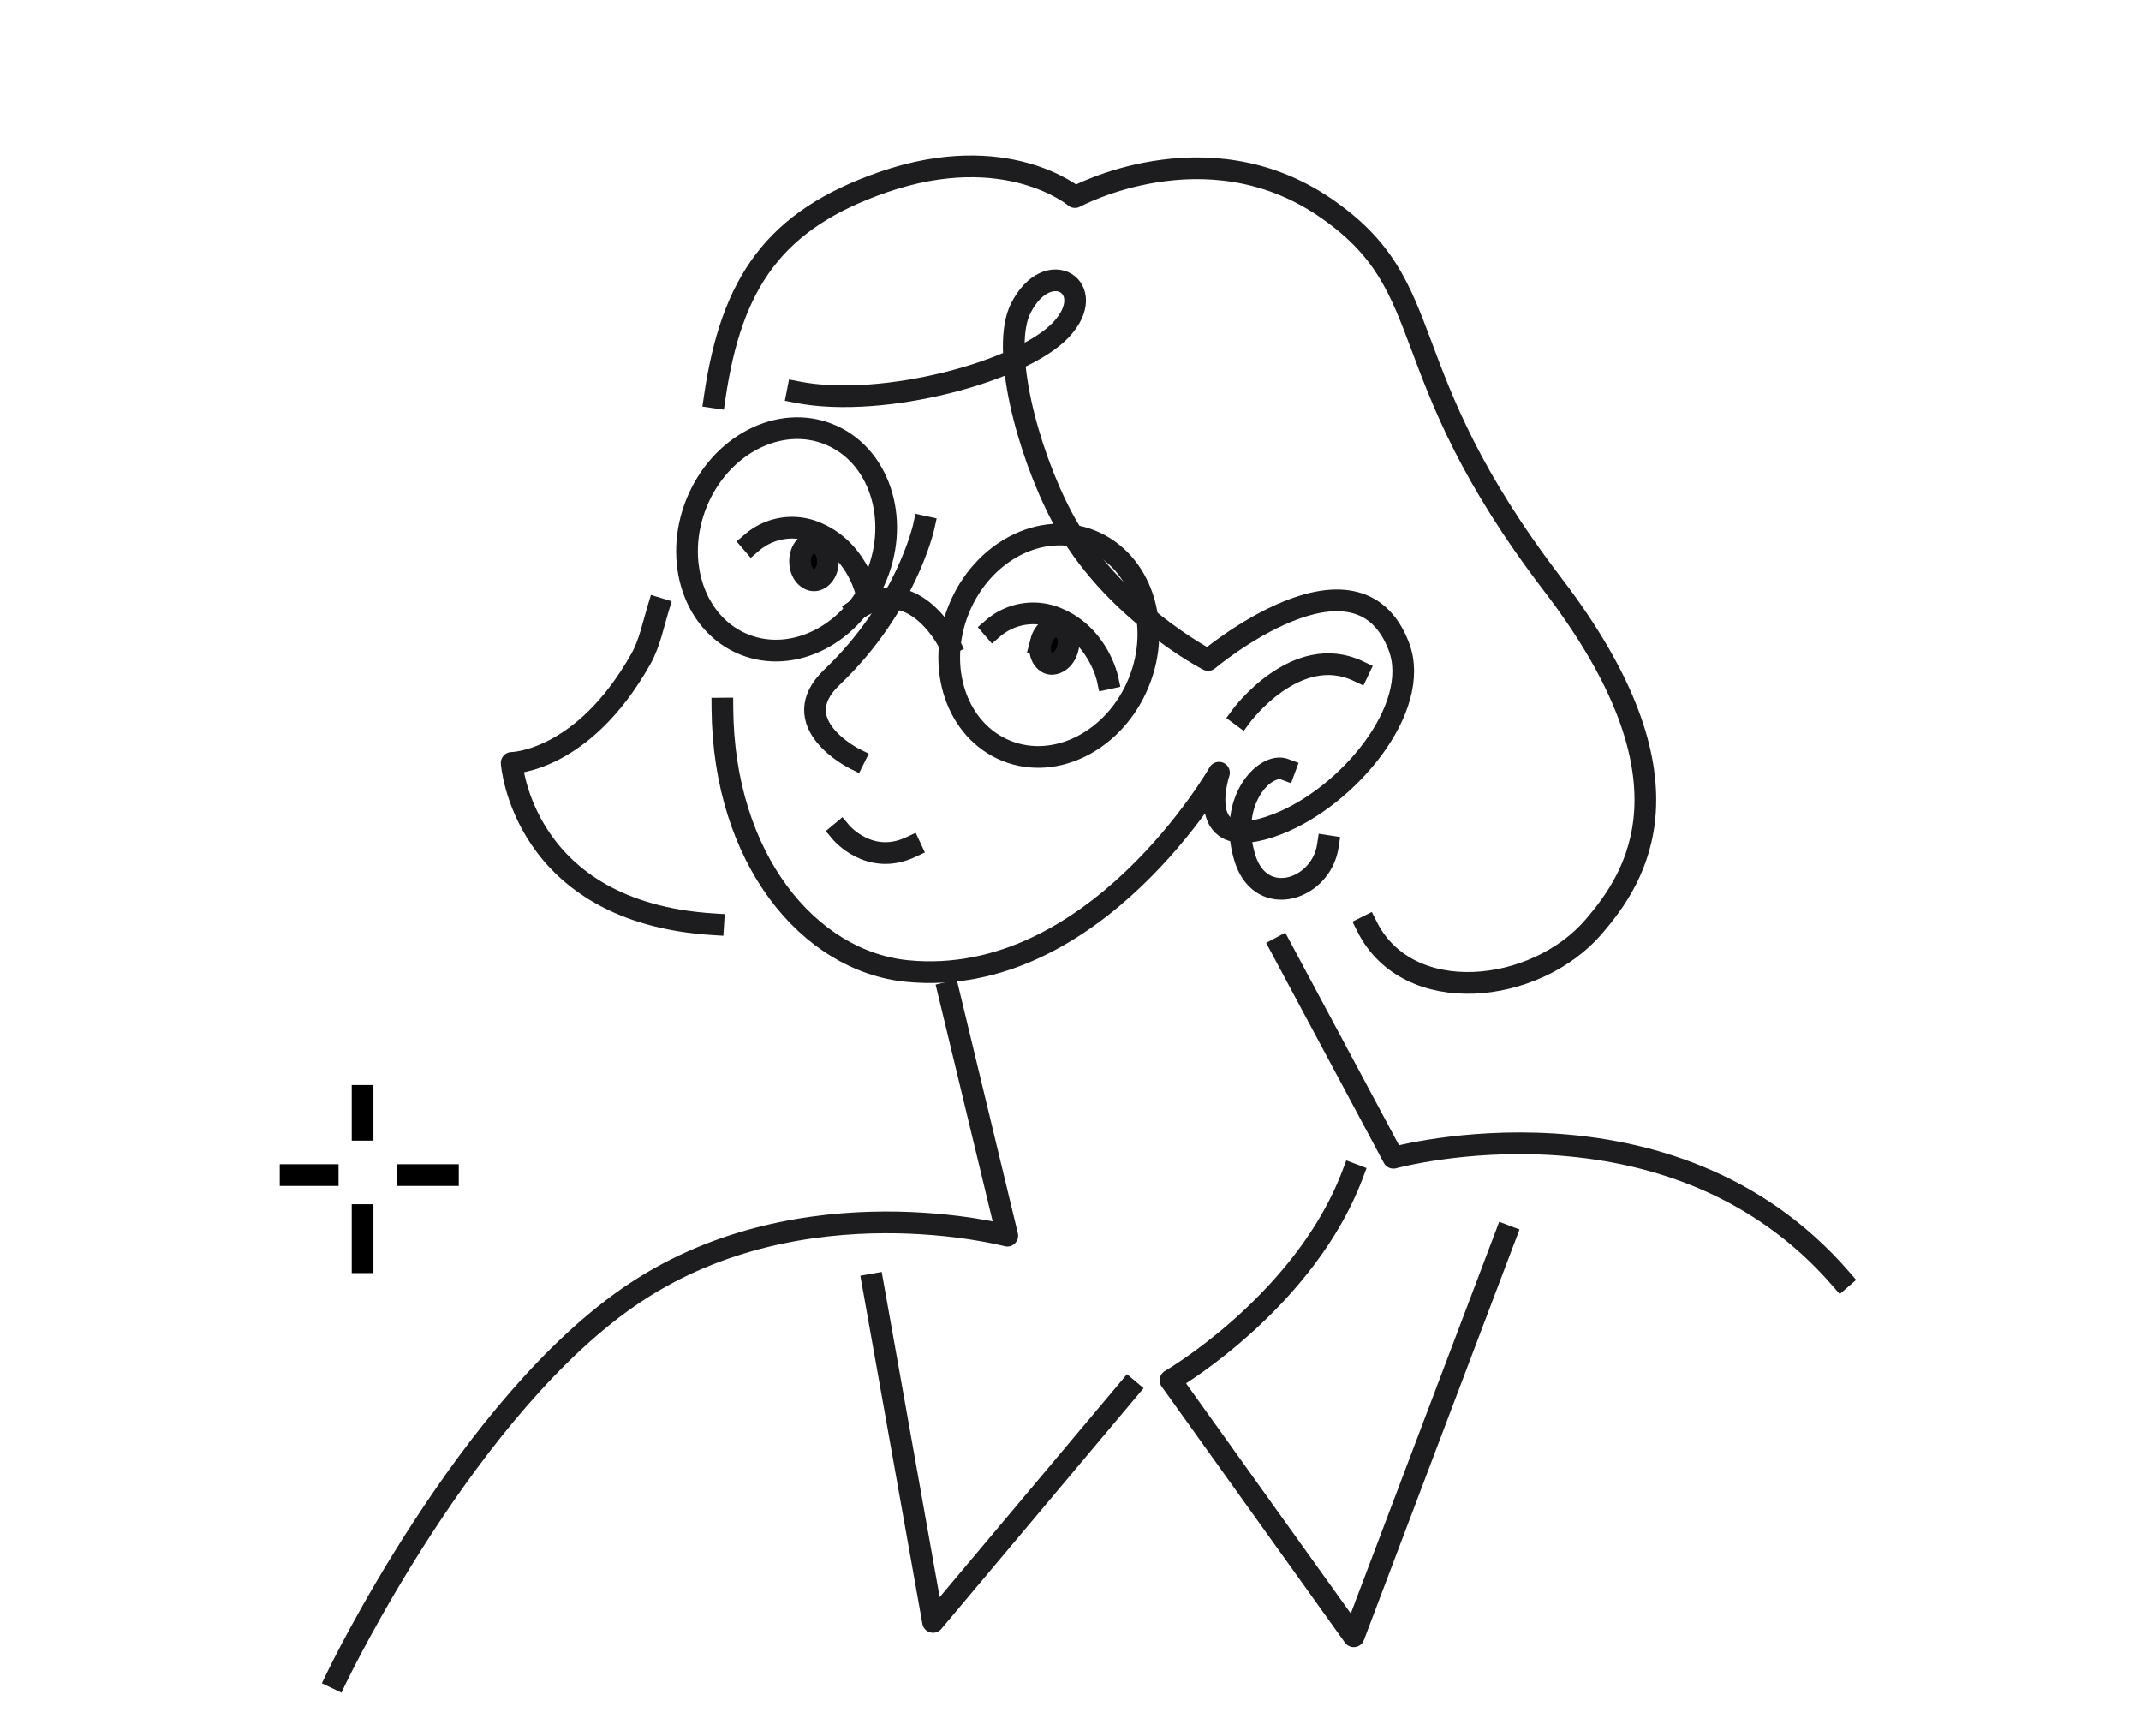
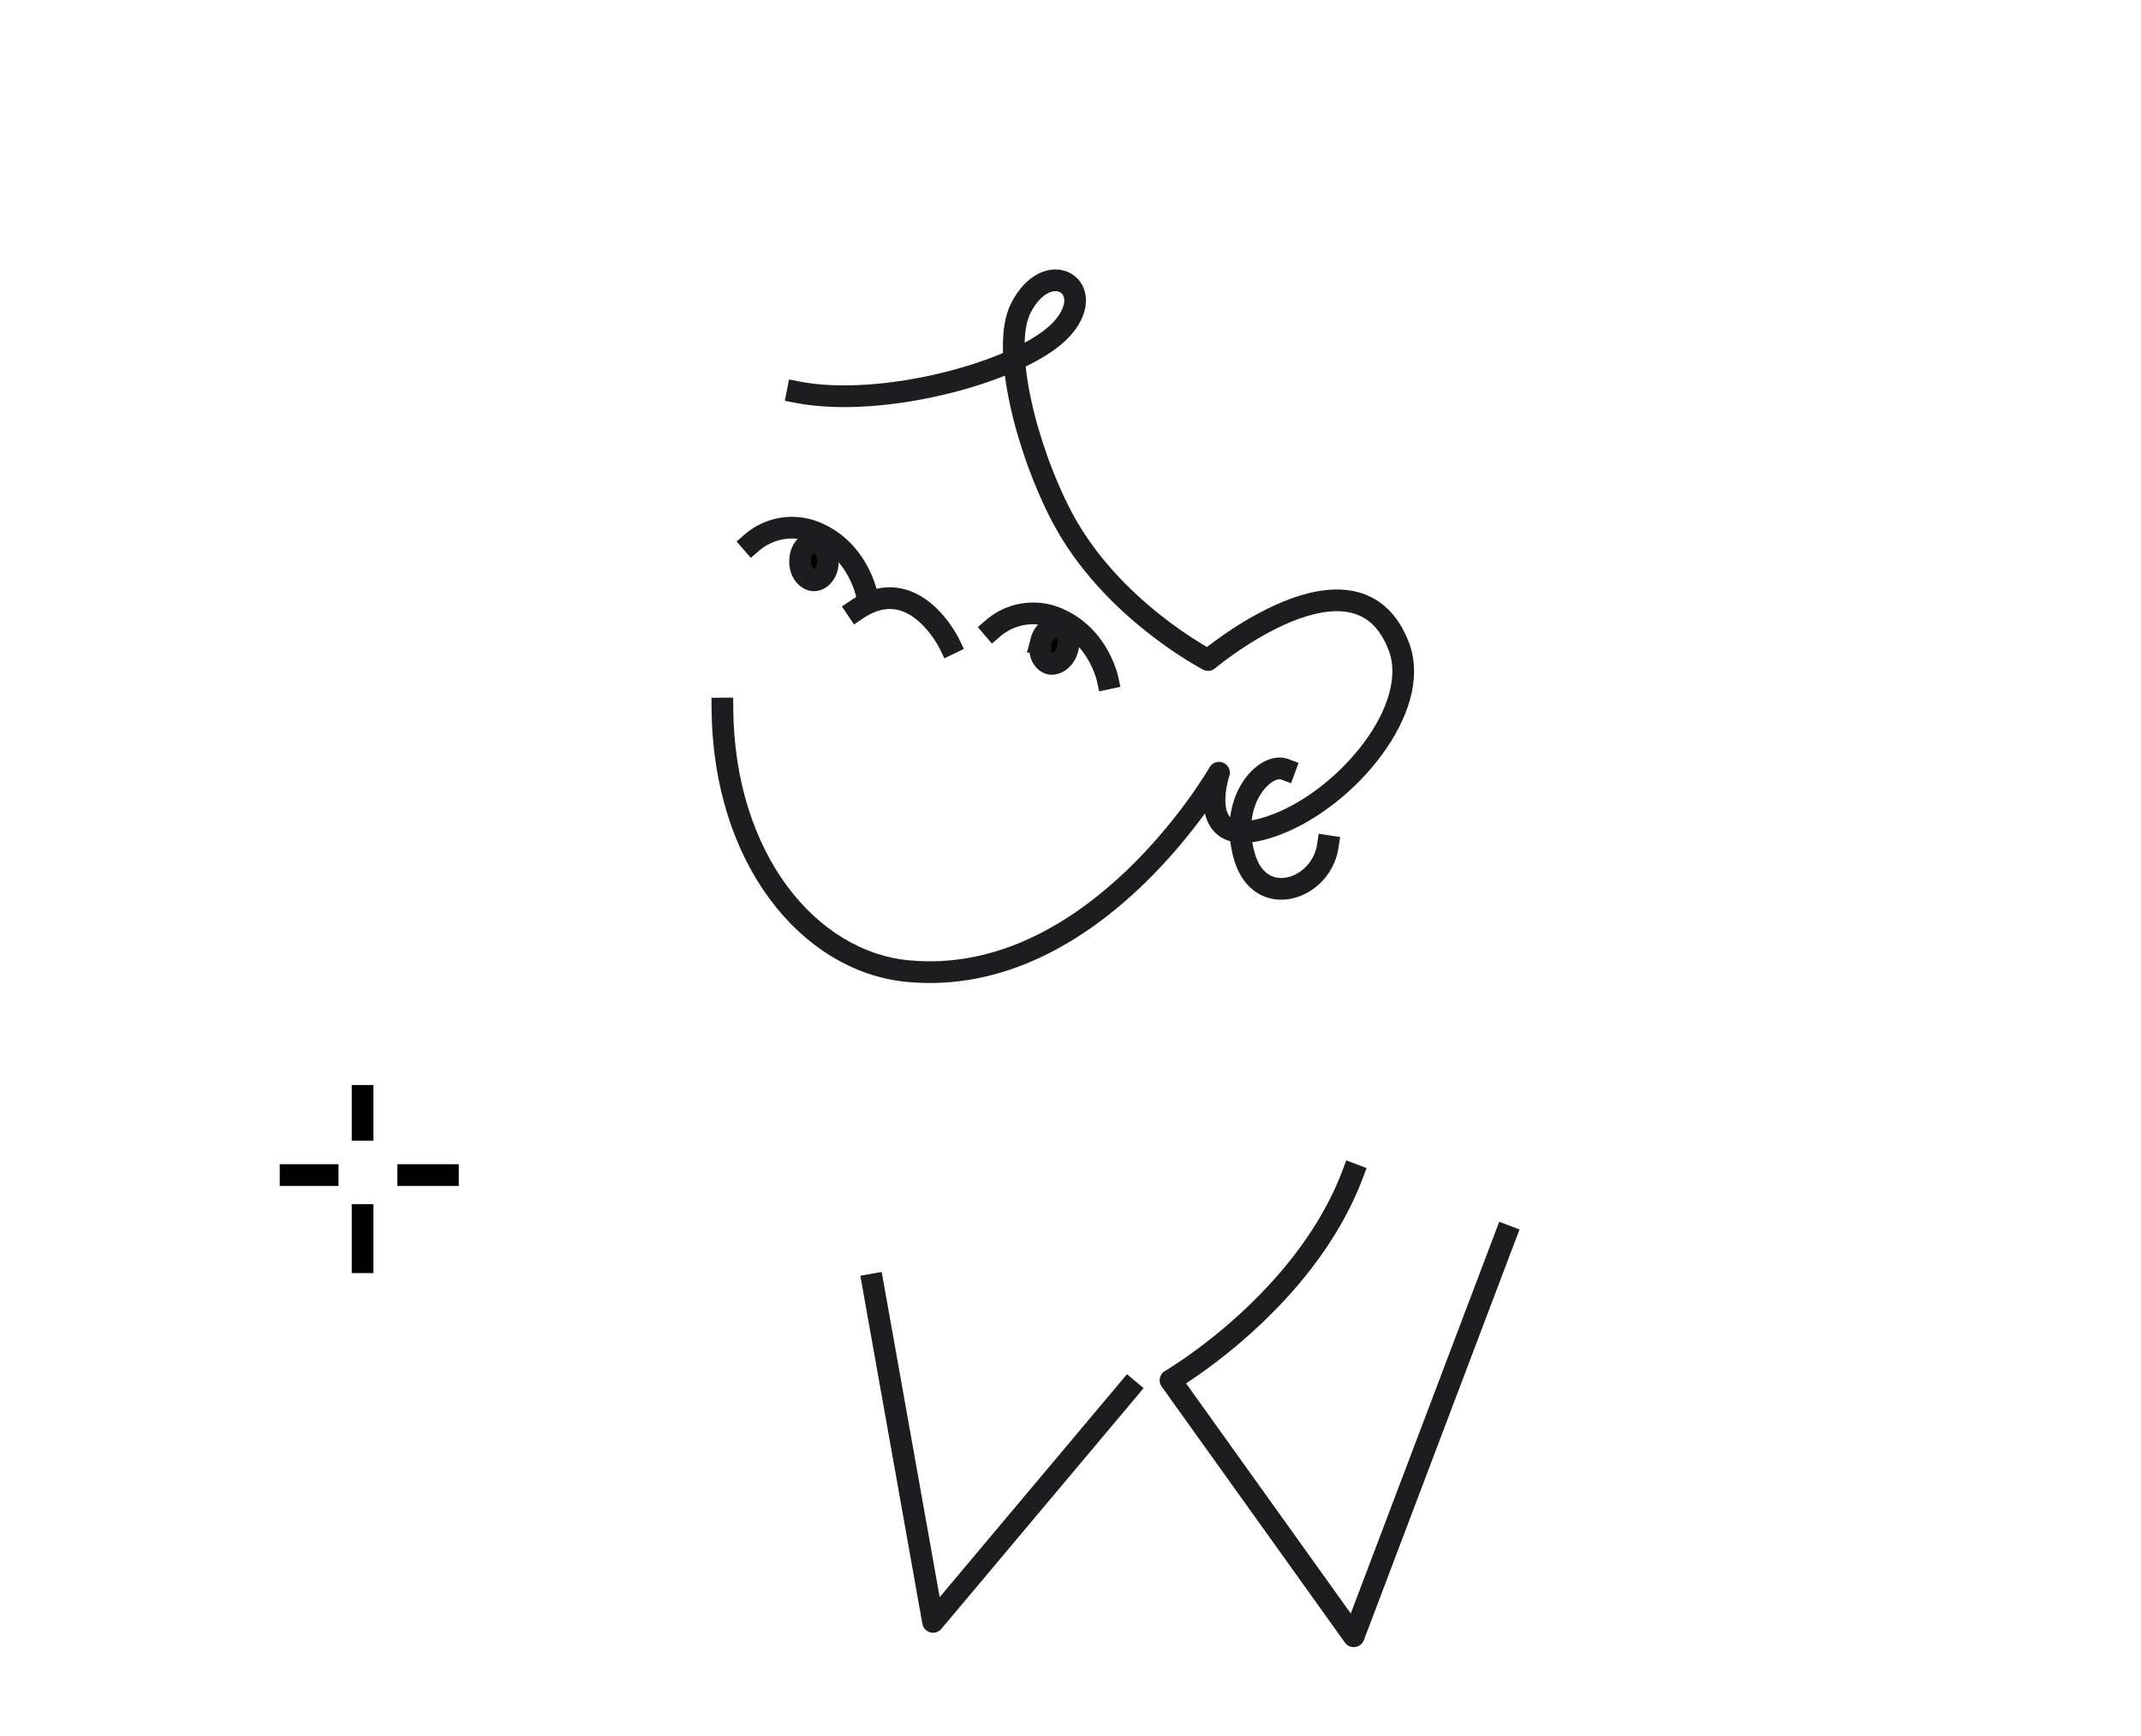
<svg xmlns="http://www.w3.org/2000/svg" width="296" height="240" fill="none">
  <path d="M110.269 54.22c11.815 2.313 31.091-2.896 36.451-8.665 5.359-5.768-1.8-10.372-5.587-2.963-2.782 5.436.756 19.498 5.677 28.857 6.758 12.853 20.214 19.793 20.214 19.793s20.515-17.245 26.374-1.86c3.228 8.483-7.053 20.836-16.895 24.594-11.898 4.536-7.975-7.152-7.975-7.152s-17.099 29.961-43.088 27.421c-13.606-1.331-25.399-15.522-25.565-36.29" stroke="#1D1D1F" stroke-width="3" stroke-linecap="square" stroke-linejoin="round" />
-   <path d="M171.637 98.947s7.559-10.237 16.146-6.17M177.078 130.965l15.567 29.093s38.257-10.539 61.857 16.73M131.163 137.225l8.096 33.605s-28.12-7.507-51.312 7.787C64.755 193.911 46.5 232 46.5 232M127.709 72.813s-2.419 11.03-12.684 20.805c-6.705 6.374 3.076 11.25 3.076 11.25M116.281 115.08s3.923 4.691 9.593 2.044" stroke="#1D1D1F" stroke-width="3" stroke-linecap="square" stroke-linejoin="round" />
  <path d="M131.259 89.012s-4.875-10.093-12.782-4.763M177.606 106.348c-2.676-.991-7.892 4.286-5.518 12.187 2.177 7.235 10.545 4.536 11.482-1.565M187 162.355c-6.712 17.744-25.172 28.465-25.172 28.465l25.331 35.389 20.985-55.371M155.993 192.09l-26.994 32.131-8.315-46.639M137.297 86.858a8.494 8.494 0 0 1 9.184-1.24c5.383 2.404 6.63 8.18 6.63 8.18M103.953 75.01a8.502 8.502 0 0 1 9.185-1.24c5.389 2.405 6.629 8.181 6.629 8.181" stroke="#1D1D1F" stroke-width="3" stroke-linecap="square" stroke-linejoin="round" />
  <path d="M143.912 88.72c.429-1.671 1.728-2.267 2.514-2.066.783.201 1.634 1.346 1.19 3.007-.452 1.695-1.741 2.277-2.517 2.079-.772-.198-1.62-1.335-1.187-3.02ZM110.613 77.604c0-1.723 1.099-2.627 1.925-2.627.825 0 1.916.888 1.916 2.627 0 1.738-1.097 2.628-1.916 2.628-.822 0-1.925-.9-1.925-2.628Z" fill="#000" stroke="#1D1D1F" stroke-width="3" stroke-linecap="square" />
-   <path d="M132.55 84.242c3.243-8.021 11.444-12.278 18.316-9.496 6.871 2.783 9.827 11.537 6.584 19.559-3.243 8.021-11.445 12.27-18.324 9.488-6.879-2.782-9.819-11.53-6.576-19.55ZM96.3 69.536c3.243-8.021 11.444-12.27 18.316-9.496 6.871 2.775 9.827 11.537 6.584 19.559-3.243 8.021-11.445 12.27-18.324 9.495-6.879-2.774-9.82-11.536-6.576-19.558Z" stroke="#1D1D1F" stroke-width="3" stroke-linecap="square" stroke-linejoin="round" />
-   <path d="M188.99 128.087c5.67 11.341 23.312 9.401 31.371 0 5.798-6.763 14.952-20.281-5.669-47.251-22.98-30.055-15.081-40.987-31.575-52.2-16.494-11.211-34.493-1.39-34.493-1.39s-9.434-7.976-26.533-2.064c-15.065 5.216-20.969 13.91-23.282 29.757M90.993 84.122c-.708 2.327-1.175 4.799-2.389 6.964-8.036 14.292-17.866 14.381-17.866 14.381s1.434 20.656 27.867 22.309" stroke="#1D1D1F" stroke-width="3" stroke-linecap="square" stroke-linejoin="round" />
  <path d="M50.129 157.69V150m0 16.479V176m4.802-13.549h8.497m-16.624 0h-8.128" stroke="#000" stroke-width="3" />
</svg>